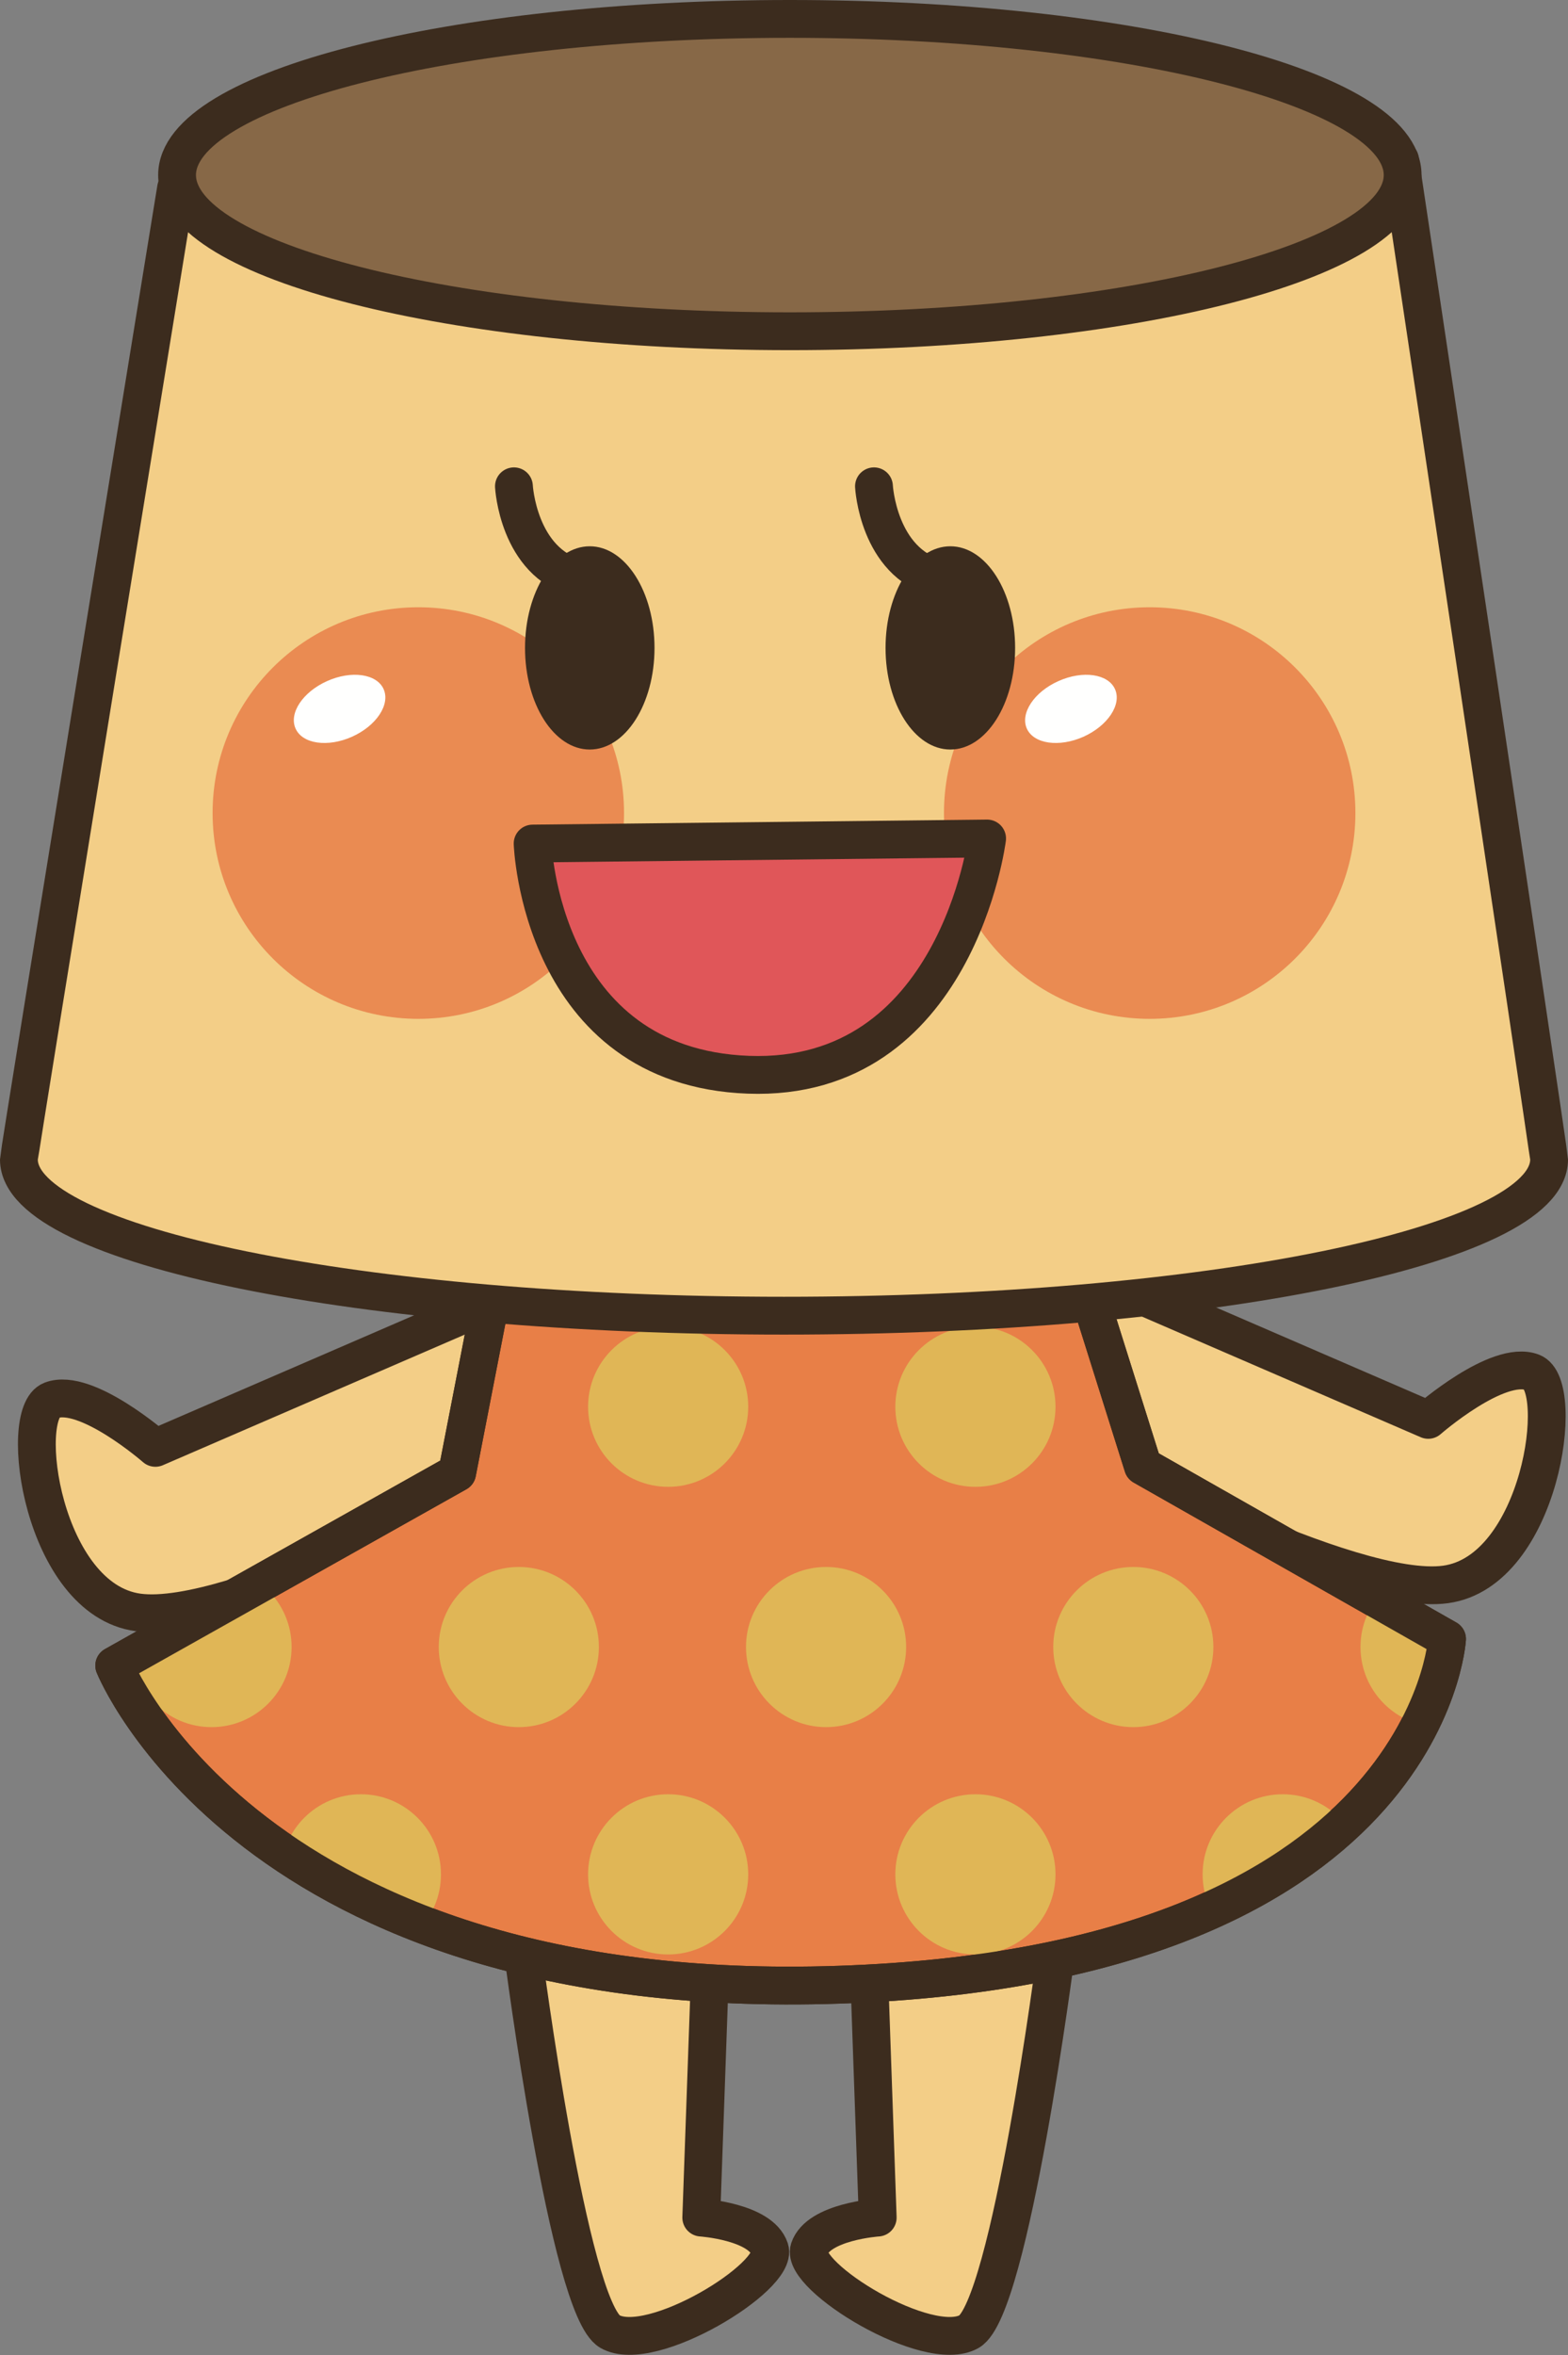
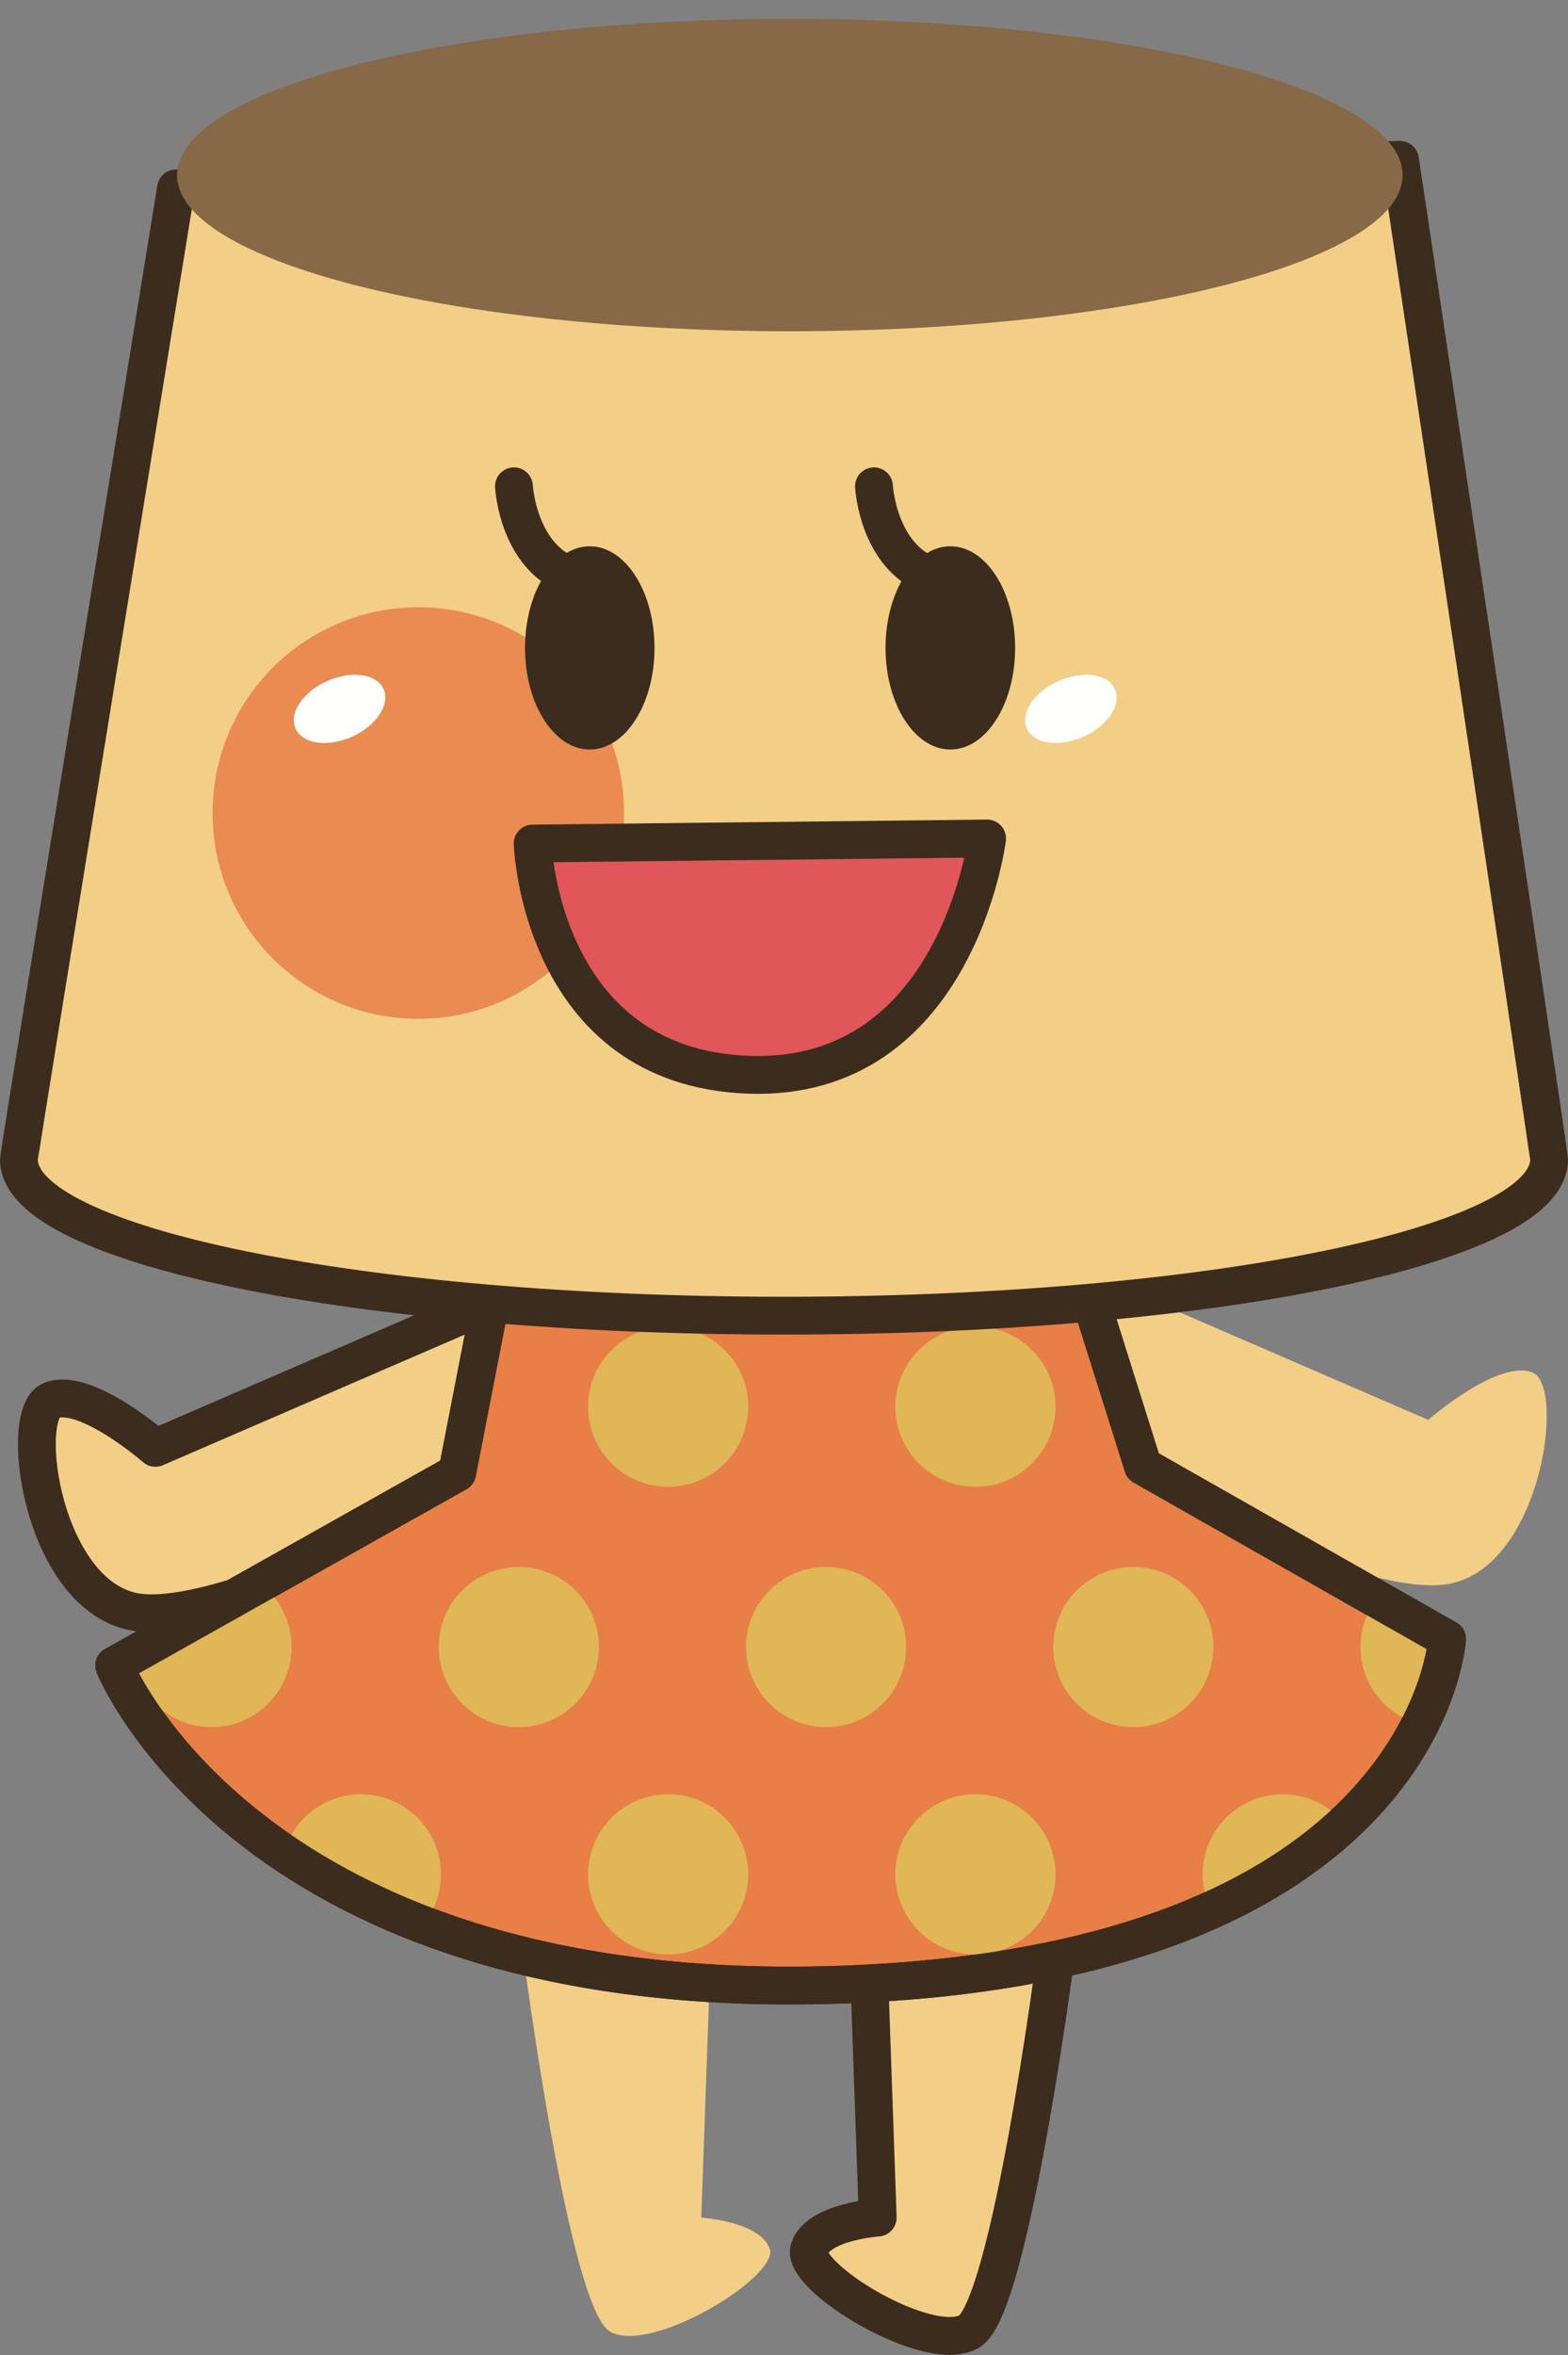
<svg xmlns="http://www.w3.org/2000/svg" version="1.1" x="0" y="0" width="414.701" height="622.584" viewBox="0, 0, 414.701, 622.584">
  <rect x="0" y="0" width="414.701" height="622.584" fill="#808080" stroke="none" />
  <defs>
    <clipPath id="Clip_1">
      <path d="M132.87,327.811 L120.908,389.329 L30.207,440.297 C30.207,440.297 66.148,529.933 221.866,524.664 L221.866,524.664 C377.572,519.395 382.711,433.268 382.711,433.268 L382.711,433.268 L302.288,387.568 L283.47,327.811 z" />
    </clipPath>
  </defs>
  <g id="Layer_1">
    <path d="M187.902,517.699 L185.468,586.225 C185.468,586.225 201.19,587.269 203.591,594.537 C206.003,601.806 172.201,622.58 161.315,616.354 C150.45,610.107 138.379,516.657 138.379,516.657" fill="#F3CE87" id="path838" />
-     <path d="M187.902,517.699 L185.468,586.225 C185.468,586.225 201.19,587.269 203.591,594.537 C206.003,601.806 172.201,622.58 161.315,616.354 C150.45,610.107 138.379,516.657 138.379,516.657" fill-opacity="0" stroke="#3C2C1E" stroke-width="10" stroke-linecap="round" stroke-linejoin="round" id="path840" />
    <path d="M229.732,517.699 L232.134,586.225 C232.134,586.225 216.433,587.269 214.011,594.537 C211.599,601.806 245.433,622.58 256.319,616.354 C267.174,610.107 279.255,516.657 279.255,516.657" fill="#F3CE87" id="path842" />
    <path d="M229.732,517.699 L232.134,586.225 C232.134,586.225 216.433,587.269 214.011,594.537 C211.599,601.806 245.433,622.58 256.319,616.354 C267.174,610.107 279.255,516.657 279.255,516.657" fill-opacity="0" stroke="#3C2C1E" stroke-width="10" stroke-linecap="round" stroke-linejoin="round" id="path844" />
    <path d="M125.776,346.118 L41.094,382.744 C41.094,382.744 22.765,366.73 13.616,370.163 C4.468,373.585 11.324,422.804 36.508,426.248 C61.694,429.671 129.209,393.044 129.209,393.044" fill="#F3CE87" id="path846" />
    <path d="M125.776,346.118 L41.094,382.744 C41.094,382.744 22.765,366.73 13.616,370.163 C4.468,373.585 11.324,422.804 36.508,426.248 C61.694,429.671 129.209,393.044 129.209,393.044" fill-opacity="0" stroke="#3C2C1E" stroke-width="10" stroke-linecap="round" stroke-linejoin="round" id="path848" />
    <path d="M293.053,338.72 L377.736,375.346 C377.736,375.346 396.065,359.321 405.213,362.764 C414.362,366.176 407.495,415.406 382.321,418.85 C357.124,422.273 289.61,385.646 289.61,385.646" fill="#F3CE87" id="path850" />
-     <path d="M293.053,338.72 L377.736,375.346 C377.736,375.346 396.065,359.321 405.213,362.764 C414.362,366.176 407.495,415.406 382.321,418.85 C357.124,422.273 289.61,385.646 289.61,385.646" fill-opacity="0" stroke="#3C2C1E" stroke-width="10" stroke-linecap="round" stroke-linejoin="round" id="path852" />
    <path d="M132.871,327.811 L120.908,389.329 L30.207,440.297 C30.207,440.297 66.148,529.933 221.866,524.664 C377.573,519.395 382.712,433.268 382.712,433.268 L302.289,387.569 L283.471,327.811" fill="#E87F47" id="path854" />
    <path d="M132.871,327.811 L120.908,389.329 L30.207,440.297 C30.207,440.297 66.148,529.933 221.866,524.664 C377.573,519.395 382.712,433.268 382.712,433.268 L302.289,387.569 L283.471,327.811" fill-opacity="0" stroke="#3C2C1E" stroke-width="10" stroke-linecap="round" stroke-linejoin="round" id="path856" />
    <g clip-path="url(#Clip_1)" id="g884">
      <path d="M116.627,371.869 C116.627,383.581 107.142,393.045 95.451,393.045 C83.76,393.045 74.276,383.581 74.276,371.869 C74.276,360.189 83.76,350.693 95.451,350.693 C107.142,350.693 116.627,360.189 116.627,371.869" fill="#E0B656" id="path858" />
      <path d="M197.886,371.869 C197.886,383.581 188.39,393.045 176.711,393.045 C165.019,393.045 155.534,383.581 155.534,371.869 C155.534,360.189 165.019,350.693 176.711,350.693 C188.39,350.693 197.886,360.189 197.886,371.869" fill="#E0B656" id="path860" />
      <path d="M279.157,371.869 C279.157,383.581 269.683,393.045 257.97,393.045 C246.29,393.045 236.794,383.581 236.794,371.869 C236.794,360.189 246.29,350.693 257.97,350.693 C269.683,350.693 279.157,360.189 279.157,371.869" fill="#E0B656" id="path862" />
      <path d="M360.417,371.869 C360.417,383.581 350.943,393.045 339.241,393.045 C327.56,393.045 318.066,383.581 318.066,371.869 C318.066,360.189 327.56,350.693 339.241,350.693 C350.943,350.693 360.417,360.189 360.417,371.869" fill="#E0B656" id="path864" />
      <path d="M116.627,495.491 C116.627,507.182 107.142,516.667 95.451,516.667 C83.76,516.667 74.276,507.182 74.276,495.491 C74.276,483.8 83.76,474.315 95.451,474.315 C107.142,474.315 116.627,483.8 116.627,495.491" fill="#E0B656" id="path866" />
      <path d="M197.886,495.491 C197.886,507.182 188.39,516.667 176.711,516.667 C165.019,516.667 155.534,507.182 155.534,495.491 C155.534,483.8 165.019,474.315 176.711,474.315 C188.39,474.315 197.886,483.8 197.886,495.491" fill="#E0B656" id="path868" />
      <path d="M279.157,495.491 C279.157,507.182 269.683,516.667 257.97,516.667 C246.29,516.667 236.794,507.182 236.794,495.491 C236.794,483.8 246.29,474.315 257.97,474.315 C269.683,474.315 279.157,483.8 279.157,495.491" fill="#E0B656" id="path870" />
      <path d="M360.417,495.491 C360.417,507.182 350.943,516.667 339.241,516.667 C327.56,516.667 318.066,507.182 318.066,495.491 C318.066,483.8 327.56,474.315 339.241,474.315 C350.943,474.315 360.417,483.8 360.417,495.491" fill="#E0B656" id="path872" />
      <path d="M77.122,435.375 C77.122,447.087 67.637,456.573 55.946,456.573 C44.254,456.573 34.77,447.087 34.77,435.375 C34.77,423.695 44.254,414.232 55.946,414.232 C67.637,414.232 77.122,423.695 77.122,435.375" fill="#E0B656" id="path874" />
      <path d="M158.392,435.375 C158.392,447.087 148.918,456.573 137.205,456.573 C125.525,456.573 116.041,447.087 116.041,435.375 C116.041,423.695 125.525,414.232 137.205,414.232 C148.918,414.232 158.392,423.695 158.392,435.375" fill="#E0B656" id="path876" />
      <path d="M239.652,435.375 C239.652,447.087 230.178,456.573 218.476,456.573 C206.796,456.573 197.3,447.087 197.3,435.375 C197.3,423.695 206.796,414.232 218.476,414.232 C230.178,414.232 239.652,423.695 239.652,435.375" fill="#E0B656" id="path878" />
      <path d="M320.911,435.375 C320.911,447.087 311.437,456.573 299.735,456.573 C288.055,456.573 278.56,447.087 278.56,435.375 C278.56,423.695 288.055,414.232 299.735,414.232 C311.437,414.232 320.911,423.695 320.911,435.375" fill="#E0B656" id="path880" />
      <path d="M402.172,435.375 C402.172,447.087 392.708,456.573 381.017,456.573 C369.315,456.573 359.819,447.087 359.819,435.375 C359.819,423.695 369.315,414.232 381.017,414.232 C392.708,414.232 402.172,423.695 402.172,435.375" fill="#E0B656" id="path882" />
    </g>
    <path d="M132.871,327.811 L120.908,389.329 L30.207,440.297 C30.207,440.297 66.148,529.933 221.866,524.664 C377.573,519.395 382.712,433.268 382.712,433.268 L302.289,387.569 L283.471,327.811" fill-opacity="0" stroke="#3C2C1E" stroke-width="10" stroke-linecap="round" stroke-linejoin="round" id="path886" />
    <path d="M370.272,42.256 L46.559,49.797 C46.559,49.797 5,304.907 5,306.527 C5,329.322 95.582,347.803 207.35,347.803 C319.119,347.803 409.701,329.322 409.701,306.527 C409.701,304.941 370.272,42.256 370.272,42.256" fill="#F3CE87" id="path888" />
    <path d="M370.272,42.256 L46.559,49.797 C46.559,49.797 5,304.907 5,306.527 C5,329.322 95.582,347.803 207.35,347.803 C319.119,347.803 409.701,329.322 409.701,306.527 C409.701,304.941 370.272,42.256 370.272,42.256 z" fill-opacity="0" stroke="#3C2C1E" stroke-width="10" stroke-linecap="round" stroke-linejoin="round" id="path890" />
    <path d="M370.967,46.277 C370.967,69.083 298.41,87.564 208.914,87.564 C119.387,87.564 46.83,69.083 46.83,46.277 C46.83,23.481 119.387,5 208.914,5 C298.41,5 370.967,23.481 370.967,46.277" fill="#876847" id="path892" />
-     <path d="M370.967,46.277 C370.967,69.083 298.41,87.564 208.914,87.564 C119.387,87.564 46.83,69.083 46.83,46.277 C46.83,23.481 119.387,5 208.914,5 C298.41,5 370.967,23.481 370.967,46.277 z" fill-opacity="0" stroke="#3C2C1E" stroke-width="10" stroke-linecap="round" stroke-linejoin="round" id="path894" />
    <path d="M165.042,214.924 C165.042,244.976 140.693,269.336 110.64,269.336 C80.588,269.336 56.228,244.976 56.228,214.924 C56.228,184.882 80.588,160.533 110.64,160.533 C140.693,160.533 165.042,184.882 165.042,214.924" fill="#EA8B52" id="path896" />
    <path d="M101.459,182.177 C103.273,186.25 99.525,191.88 93.104,194.758 C86.683,197.626 79.991,196.67 78.176,192.606 C76.339,188.543 80.087,182.916 86.509,180.047 C92.963,177.156 99.655,178.123 101.459,182.177" fill="#FFFFFE" id="path898" />
-     <path d="M358.472,214.924 C358.472,244.976 334.091,269.336 304.06,269.336 C274.007,269.336 249.659,244.976 249.659,214.924 C249.659,184.882 274.007,160.533 304.06,160.533 C334.091,160.533 358.472,184.882 358.472,214.924" fill="#EA8B52" id="path900" />
    <path d="M294.89,182.177 C296.726,186.25 292.956,191.88 286.557,194.758 C280.103,197.626 273.409,196.67 271.574,192.606 C269.77,188.543 273.507,182.916 279.929,180.047 C286.382,177.156 293.075,178.123 294.89,182.177" fill="#FFFFFE" id="path902" />
    <path d="M173.104,171.279 C173.104,186.11 165.423,198.138 155.97,198.138 C146.517,198.138 138.858,186.11 138.858,171.279 C138.858,156.437 146.517,144.41 155.97,144.41 C165.423,144.41 173.104,156.437 173.104,171.279" fill="#3C2C1E" id="path904" />
    <path d="M268.477,171.279 C268.477,186.11 260.818,198.138 251.342,198.138 C241.868,198.138 234.209,186.11 234.209,171.279 C234.209,156.437 241.868,144.41 251.342,144.41 C260.818,144.41 268.477,156.437 268.477,171.279" fill="#3C2C1E" id="path906" />
    <path d="M140.867,222.996 L261.067,221.66 C261.067,221.66 253.005,286.123 197.952,284.112 C142.877,282.092 140.867,222.996 140.867,222.996" fill="#E05659" id="path908" />
    <path d="M140.867,222.996 L261.067,221.66 C261.067,221.66 253.005,286.123 197.952,284.112 C142.877,282.092 140.867,222.996 140.867,222.996 z" fill-opacity="0" stroke="#3C2C1E" stroke-width="10" stroke-linecap="round" stroke-linejoin="round" id="path910" />
    <g id="g916">
      <path d="M135.924,128.558 C135.924,128.558 136.989,148.647 152.863,152.885" fill="#F3CE87" id="path912" />
      <path d="M135.924,128.558 C135.924,128.558 136.989,148.647 152.863,152.885" fill-opacity="0" stroke="#3C2C1E" stroke-width="10" stroke-linecap="round" stroke-linejoin="round" id="path914" />
    </g>
    <g id="g922">
      <path d="M231.145,128.558 C231.145,128.558 232.21,148.647 248.084,152.885" fill="#F3CE87" id="path918" />
      <path d="M231.145,128.558 C231.145,128.558 232.21,148.647 248.084,152.885" fill-opacity="0" stroke="#3C2C1E" stroke-width="10" stroke-linecap="round" stroke-linejoin="round" id="path920" />
    </g>
  </g>
</svg>